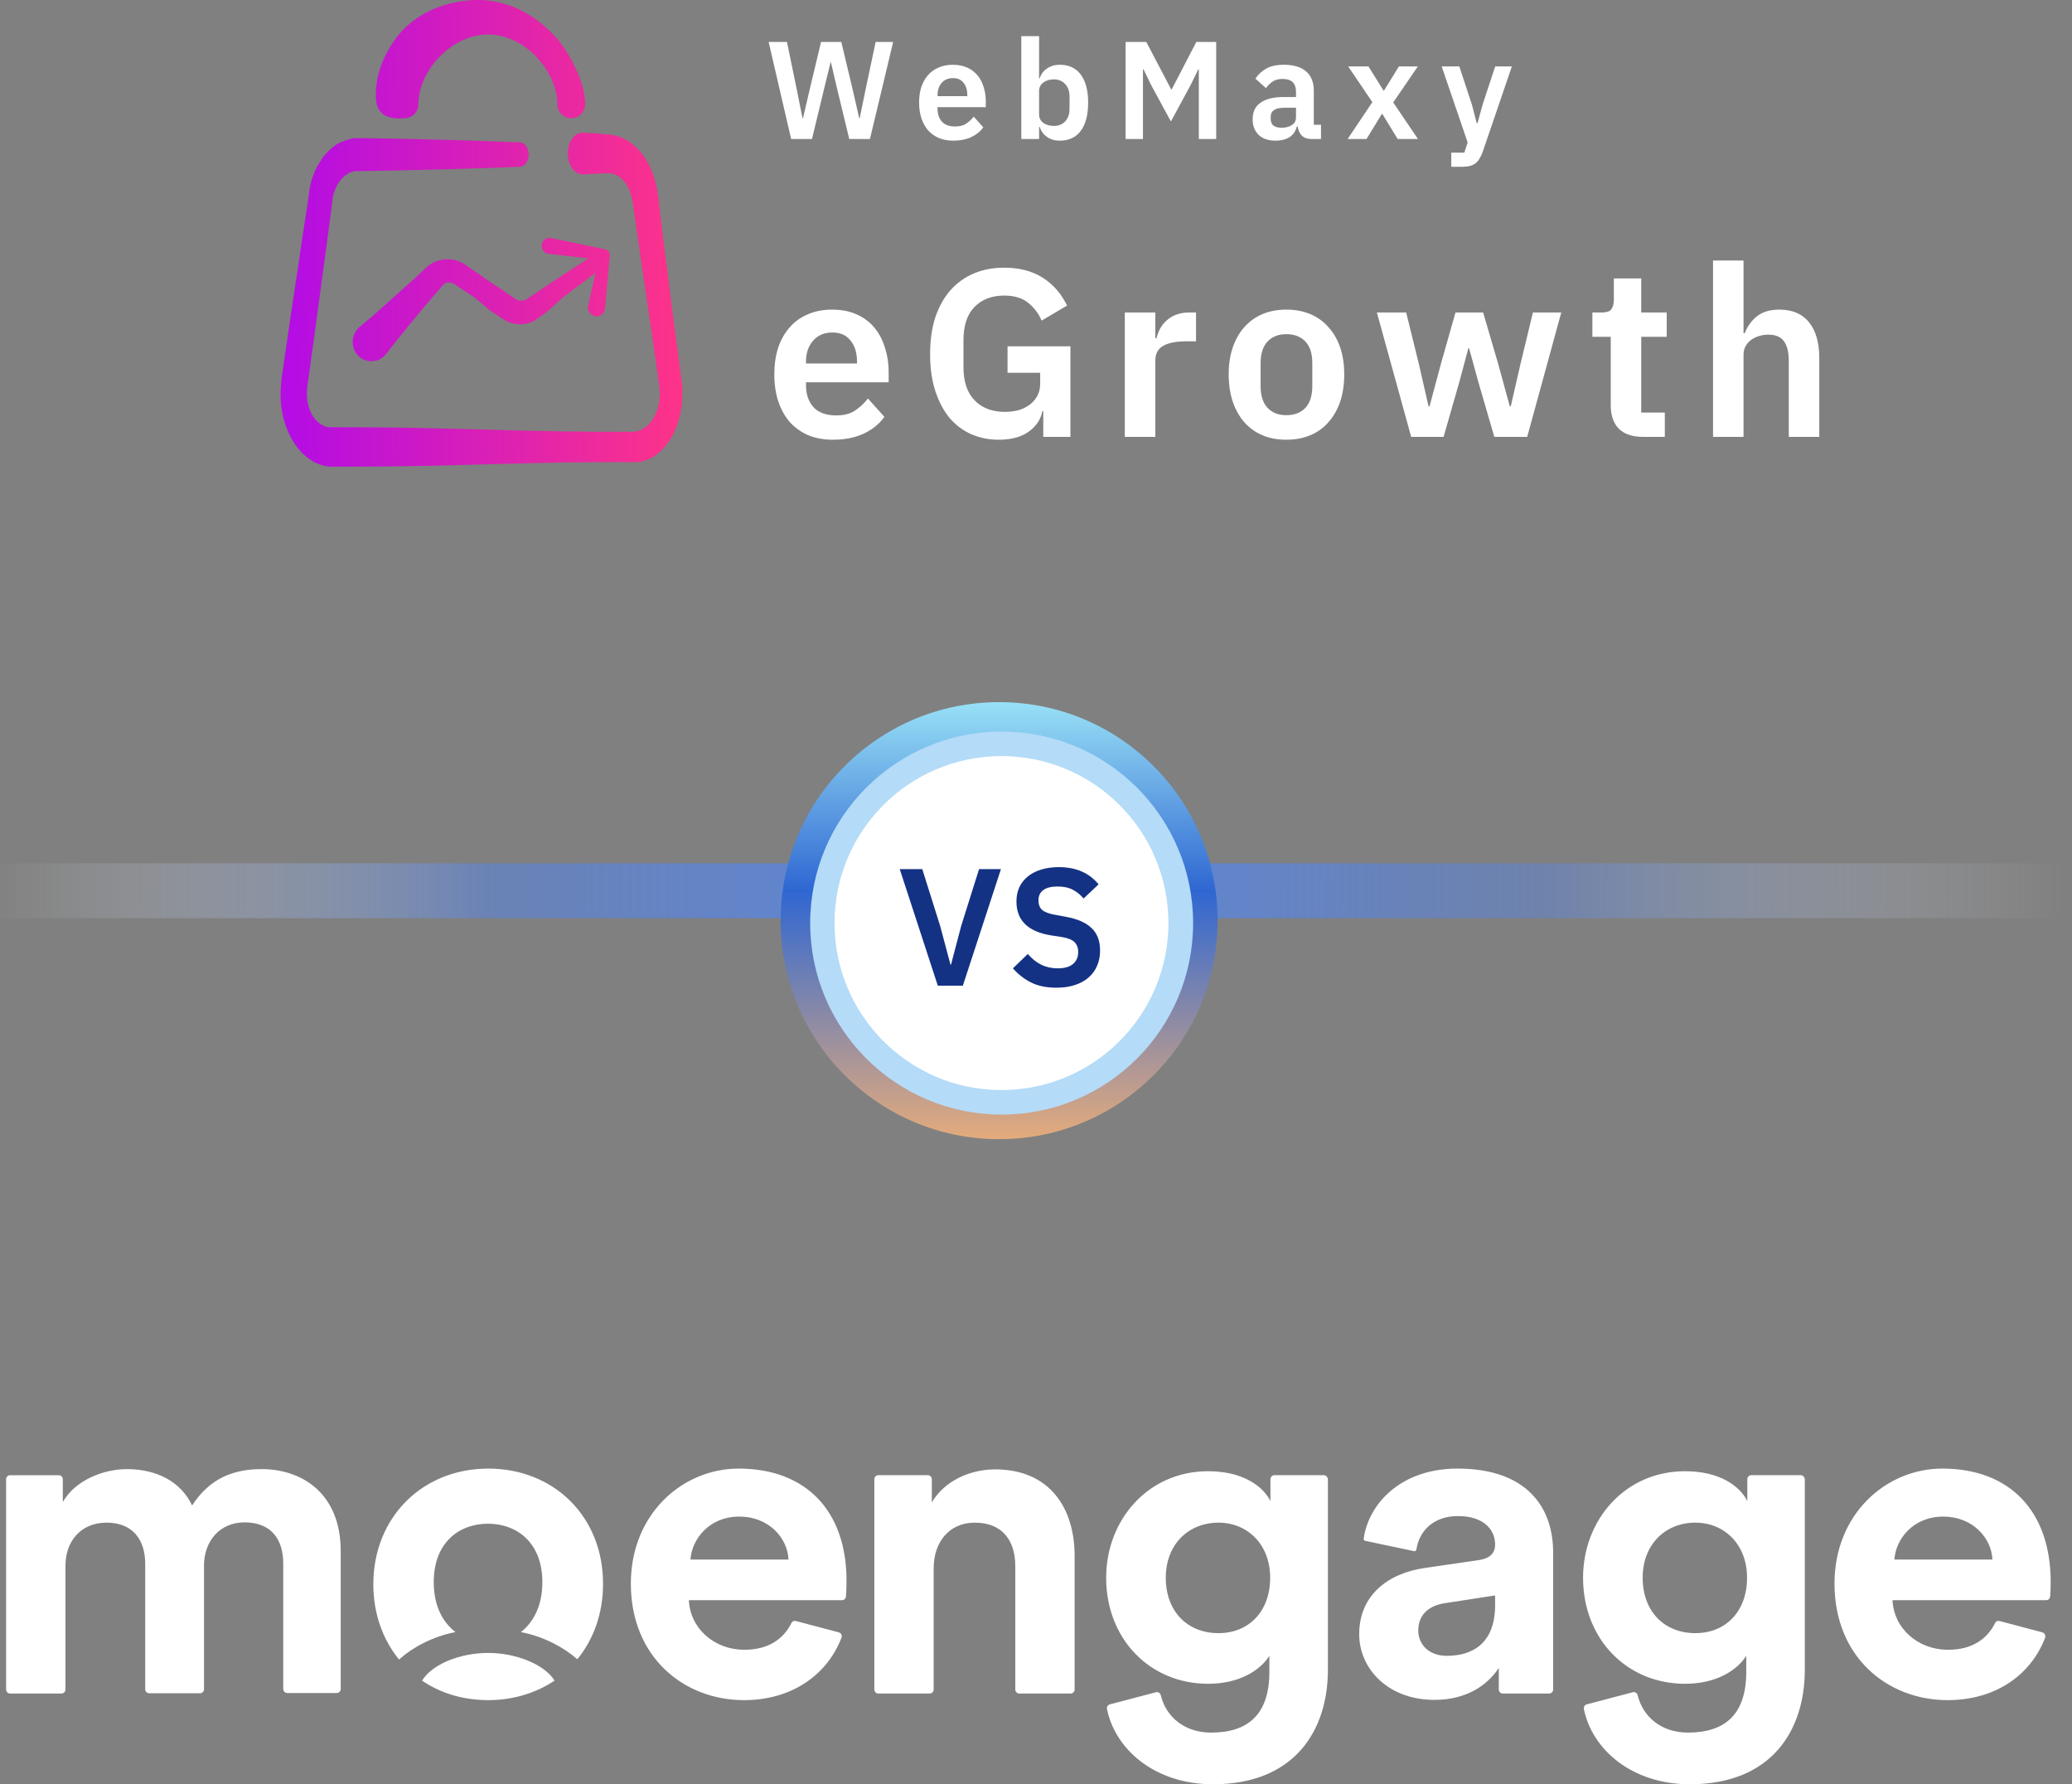
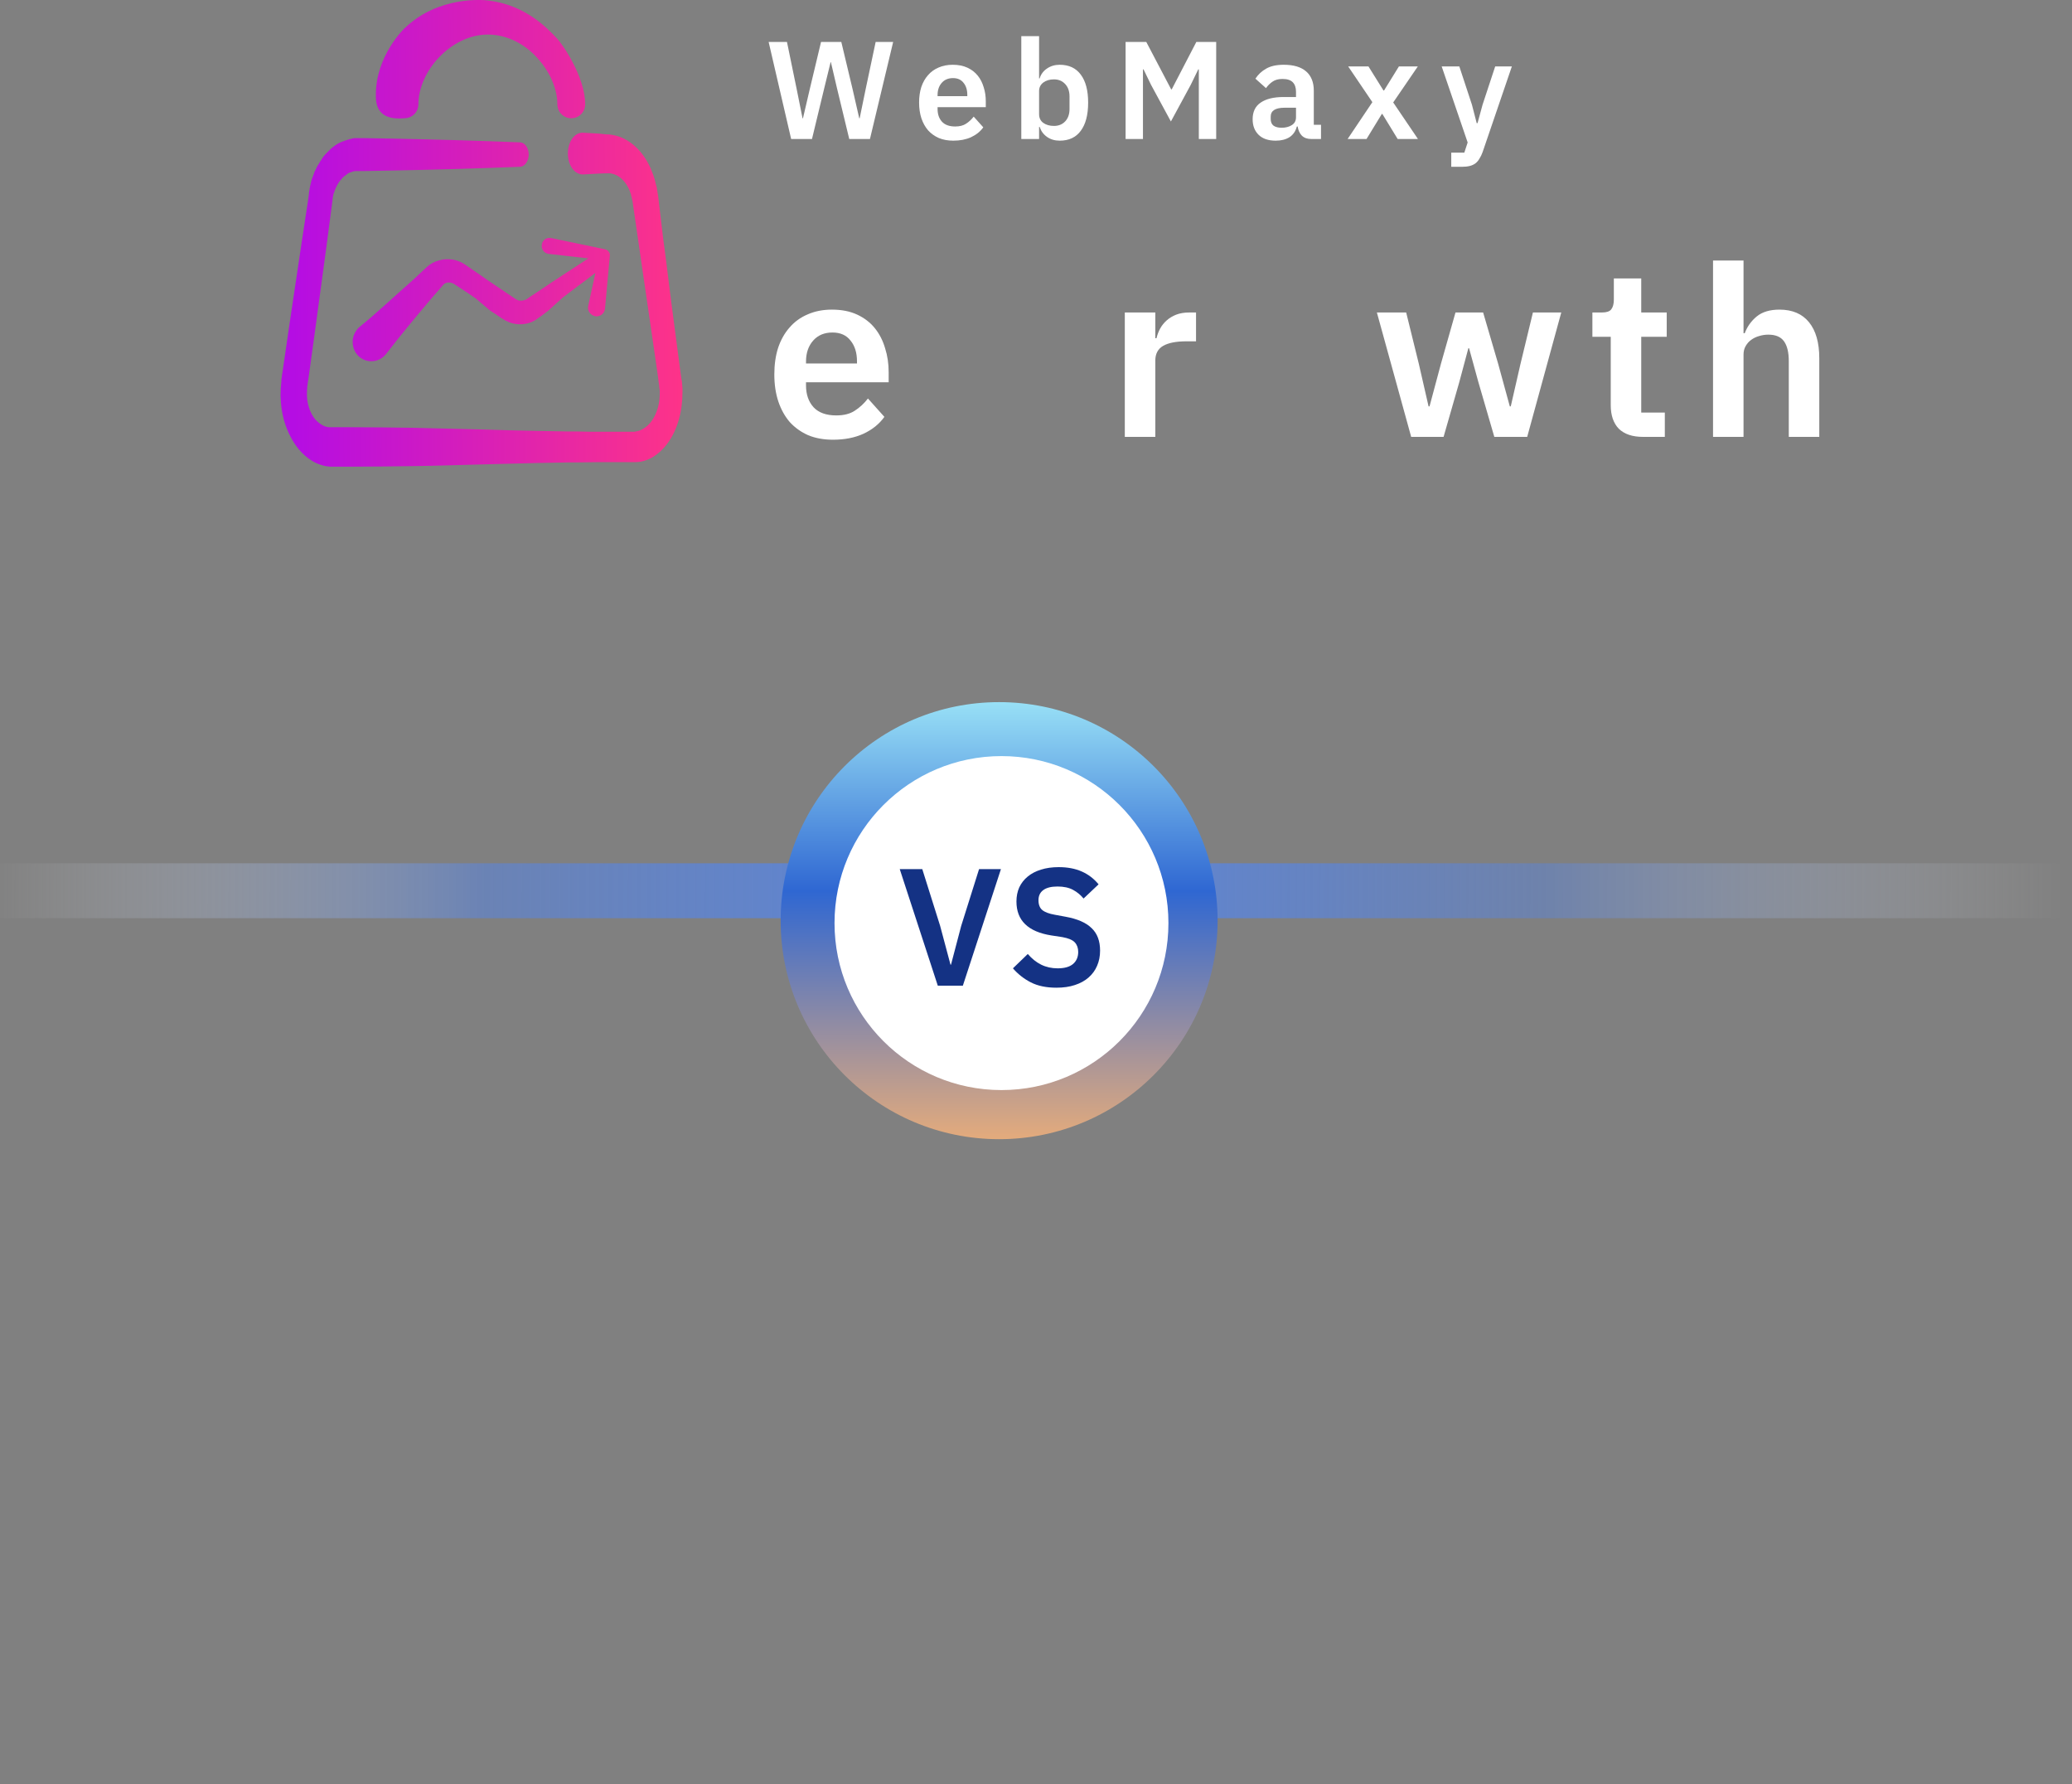
<svg xmlns="http://www.w3.org/2000/svg" width="151" height="130" viewBox="0 0 151 130" fill="none">
  <rect x="0" y="0" width="151" height="130" fill="#808080" stroke="none" />
  <path d="M60.701 32.038C60.029 32.038 59.428 31.928 58.895 31.709C58.374 31.477 57.929 31.159 57.558 30.754C57.199 30.337 56.922 29.839 56.725 29.261C56.528 28.67 56.43 28.011 56.43 27.281C56.43 26.564 56.522 25.916 56.708 25.337C56.904 24.758 57.182 24.266 57.541 23.861C57.9 23.444 58.34 23.126 58.86 22.906C59.381 22.675 59.971 22.559 60.631 22.559C61.337 22.559 61.951 22.68 62.472 22.924C62.992 23.167 63.421 23.497 63.756 23.913C64.092 24.33 64.341 24.816 64.503 25.372C64.677 25.916 64.763 26.5 64.763 27.125V27.854H58.739V28.08C58.739 28.74 58.924 29.272 59.294 29.677C59.665 30.071 60.215 30.267 60.944 30.267C61.499 30.267 61.951 30.152 62.298 29.92C62.657 29.689 62.975 29.394 63.253 29.035L64.451 30.372C64.08 30.892 63.571 31.303 62.923 31.604C62.286 31.894 61.546 32.038 60.701 32.038ZM60.666 24.226C60.076 24.226 59.607 24.422 59.26 24.816C58.912 25.209 58.739 25.719 58.739 26.344V26.483H62.454V26.326C62.454 25.701 62.298 25.198 61.985 24.816C61.684 24.422 61.245 24.226 60.666 24.226Z" fill="white" />
-   <path d="M76.03 29.955H75.961C75.857 30.545 75.527 31.043 74.971 31.448C74.427 31.842 73.698 32.038 72.784 32.038C72.066 32.038 71.4 31.905 70.787 31.639C70.185 31.373 69.658 30.979 69.207 30.459C68.767 29.926 68.42 29.272 68.165 28.497C67.911 27.721 67.783 26.824 67.783 25.806C67.783 24.787 67.911 23.89 68.165 23.114C68.432 22.327 68.802 21.668 69.276 21.135C69.751 20.603 70.318 20.198 70.978 19.92C71.638 19.642 72.373 19.503 73.183 19.503C74.271 19.503 75.197 19.741 75.961 20.215C76.725 20.69 77.326 21.372 77.766 22.264L75.909 23.358C75.689 22.837 75.359 22.403 74.919 22.055C74.491 21.708 73.912 21.535 73.183 21.535C72.28 21.535 71.557 21.812 71.013 22.368C70.48 22.912 70.214 23.722 70.214 24.799V26.743C70.214 27.808 70.486 28.618 71.03 29.174C71.574 29.729 72.303 30.007 73.218 30.007C73.576 30.007 73.912 29.967 74.225 29.886C74.537 29.793 74.809 29.66 75.041 29.486C75.272 29.313 75.457 29.099 75.596 28.844C75.735 28.589 75.805 28.288 75.805 27.941V27.16H73.426V25.233H78.009V31.83H76.03V29.955Z" fill="white" />
  <path d="M81.972 31.83V22.767H84.195V24.642H84.281C84.339 24.399 84.426 24.168 84.542 23.948C84.669 23.716 84.831 23.514 85.028 23.34C85.225 23.167 85.456 23.028 85.722 22.924C86 22.819 86.318 22.767 86.677 22.767H87.163V24.868H86.469C85.716 24.868 85.149 24.978 84.767 25.198C84.385 25.418 84.195 25.777 84.195 26.274V31.83H81.972Z" fill="white" />
-   <path d="M93.744 32.038C93.096 32.038 92.511 31.928 91.99 31.709C91.481 31.489 91.041 31.17 90.671 30.754C90.312 30.337 90.034 29.839 89.838 29.261C89.641 28.67 89.542 28.011 89.542 27.281C89.542 26.552 89.641 25.898 89.838 25.319C90.034 24.741 90.312 24.249 90.671 23.844C91.041 23.427 91.481 23.109 91.99 22.889C92.511 22.669 93.096 22.559 93.744 22.559C94.392 22.559 94.977 22.669 95.497 22.889C96.018 23.109 96.458 23.427 96.817 23.844C97.187 24.249 97.471 24.741 97.668 25.319C97.864 25.898 97.963 26.552 97.963 27.281C97.963 28.011 97.864 28.67 97.668 29.261C97.471 29.839 97.187 30.337 96.817 30.754C96.458 31.17 96.018 31.489 95.497 31.709C94.977 31.928 94.392 32.038 93.744 32.038ZM93.744 30.25C94.334 30.25 94.797 30.071 95.133 29.712C95.469 29.353 95.636 28.826 95.636 28.132V26.448C95.636 25.765 95.469 25.244 95.133 24.885C94.797 24.527 94.334 24.347 93.744 24.347C93.165 24.347 92.708 24.527 92.372 24.885C92.037 25.244 91.869 25.765 91.869 26.448V28.132C91.869 28.826 92.037 29.353 92.372 29.712C92.708 30.071 93.165 30.25 93.744 30.25Z" fill="white" />
  <path d="M100.342 22.767H102.477L103.397 26.5L104.109 29.608H104.179L105.012 26.5L106.071 22.767H108.085L109.179 26.5L110.03 29.608H110.099L110.811 26.5L111.714 22.767H113.78L111.297 31.83H108.901L107.738 27.837L107.061 25.372H107.009L106.349 27.837L105.203 31.83H102.842L100.342 22.767Z" fill="white" />
  <path d="M119.729 31.83C118.965 31.83 118.381 31.633 117.975 31.24C117.582 30.835 117.385 30.262 117.385 29.521V24.538H116.048V22.767H116.743C117.078 22.767 117.304 22.692 117.42 22.542C117.547 22.38 117.611 22.142 117.611 21.83V20.285H119.607V22.767H121.465V24.538H119.607V30.059H121.326V31.83H119.729Z" fill="white" />
  <path d="M124.84 18.982H127.062V24.278H127.149C127.334 23.792 127.623 23.387 128.017 23.062C128.422 22.727 128.977 22.559 129.683 22.559C130.621 22.559 131.339 22.866 131.836 23.479C132.334 24.093 132.583 24.966 132.583 26.101V31.83H130.361V26.326C130.361 25.678 130.245 25.192 130.013 24.868C129.782 24.544 129.4 24.382 128.867 24.382C128.636 24.382 128.41 24.417 128.19 24.486C127.982 24.544 127.791 24.637 127.617 24.764C127.455 24.88 127.322 25.03 127.218 25.215C127.114 25.389 127.062 25.597 127.062 25.84V31.83H124.84V18.982Z" fill="white" />
  <path d="M57.656 10.127L56.016 3.058H57.352L58.051 6.451L58.487 8.618H58.517L59.023 6.451L59.834 3.058H61.312L62.123 6.451L62.619 8.618H62.649L63.095 6.451L63.814 3.058H65.09L63.399 10.127H61.89L60.988 6.39L60.553 4.527H60.533L60.077 6.39L59.175 10.127H57.656Z" fill="white" />
  <path d="M69.471 10.249C69.08 10.249 68.729 10.185 68.418 10.056C68.114 9.921 67.854 9.736 67.638 9.499C67.429 9.256 67.267 8.966 67.152 8.628C67.037 8.284 66.98 7.899 66.98 7.474C66.98 7.055 67.034 6.677 67.142 6.34C67.257 6.002 67.419 5.715 67.628 5.479C67.838 5.236 68.094 5.05 68.398 4.922C68.702 4.787 69.046 4.719 69.431 4.719C69.843 4.719 70.201 4.79 70.504 4.932C70.808 5.074 71.058 5.266 71.254 5.509C71.45 5.752 71.595 6.036 71.689 6.36C71.791 6.677 71.841 7.018 71.841 7.383V7.808H68.327V7.94C68.327 8.325 68.435 8.635 68.651 8.871C68.867 9.101 69.188 9.216 69.613 9.216C69.937 9.216 70.201 9.148 70.403 9.013C70.612 8.878 70.798 8.706 70.96 8.497L71.659 9.277C71.443 9.58 71.146 9.82 70.768 9.996C70.396 10.164 69.964 10.249 69.471 10.249ZM69.451 5.691C69.107 5.691 68.833 5.806 68.631 6.036C68.428 6.265 68.327 6.562 68.327 6.927V7.008H70.494V6.917C70.494 6.552 70.403 6.259 70.221 6.036C70.045 5.806 69.789 5.691 69.451 5.691Z" fill="white" />
  <path d="M74.429 2.633H75.725V5.712H75.766C75.86 5.408 76.039 5.168 76.302 4.993C76.566 4.81 76.873 4.719 77.224 4.719C77.899 4.719 78.412 4.959 78.763 5.438C79.121 5.911 79.3 6.589 79.3 7.474C79.3 8.365 79.121 9.05 78.763 9.53C78.412 10.009 77.899 10.249 77.224 10.249C76.873 10.249 76.566 10.158 76.302 9.975C76.046 9.793 75.867 9.55 75.766 9.246H75.725V10.127H74.429V2.633ZM76.809 9.175C77.146 9.175 77.42 9.064 77.629 8.841C77.838 8.618 77.943 8.318 77.943 7.94V7.028C77.943 6.65 77.838 6.35 77.629 6.127C77.42 5.897 77.146 5.783 76.809 5.783C76.498 5.783 76.238 5.86 76.029 6.015C75.826 6.171 75.725 6.377 75.725 6.633V8.314C75.725 8.591 75.826 8.804 76.029 8.952C76.238 9.101 76.498 9.175 76.809 9.175Z" fill="white" />
  <path d="M87.366 5.053H87.326L86.779 6.177L85.331 8.851L83.882 6.177L83.336 5.053H83.295V10.127H82.029V3.058H83.538L85.351 6.512H85.391L87.184 3.058H88.632V10.127H87.366V5.053Z" fill="white" />
  <path d="M95.552 10.127C95.269 10.127 95.042 10.046 94.874 9.884C94.712 9.715 94.61 9.493 94.57 9.216H94.509C94.421 9.56 94.242 9.82 93.972 9.996C93.702 10.164 93.368 10.249 92.97 10.249C92.43 10.249 92.014 10.107 91.724 9.823C91.434 9.54 91.288 9.162 91.288 8.689C91.288 8.142 91.484 7.737 91.876 7.474C92.267 7.204 92.825 7.069 93.547 7.069H94.448V6.684C94.448 6.387 94.371 6.157 94.215 5.995C94.06 5.833 93.81 5.752 93.466 5.752C93.162 5.752 92.916 5.82 92.727 5.955C92.544 6.083 92.389 6.238 92.261 6.421L91.491 5.732C91.687 5.428 91.947 5.185 92.271 5.003C92.595 4.814 93.024 4.719 93.557 4.719C94.273 4.719 94.816 4.881 95.188 5.205C95.559 5.529 95.745 5.995 95.745 6.603V9.094H96.271V10.127H95.552ZM93.405 9.307C93.695 9.307 93.942 9.243 94.144 9.115C94.347 8.986 94.448 8.797 94.448 8.547V7.849H93.618C92.943 7.849 92.605 8.065 92.605 8.497V8.669C92.605 8.885 92.672 9.047 92.808 9.155C92.949 9.256 93.148 9.307 93.405 9.307Z" fill="white" />
  <path d="M98.21 10.127L100.013 7.443L98.251 4.841H99.729L100.823 6.593H100.864L101.947 4.841H103.325L101.532 7.464L103.335 10.127H101.856L100.742 8.304H100.702L99.588 10.127H98.21Z" fill="white" />
  <path d="M108.964 4.841H110.179L108.052 11.069C107.985 11.258 107.907 11.42 107.819 11.555C107.738 11.697 107.64 11.812 107.526 11.9C107.411 11.987 107.272 12.052 107.11 12.092C106.948 12.133 106.759 12.153 106.543 12.153H105.763V11.12H106.715L106.958 10.38L105.065 4.841H106.351L107.272 7.636L107.617 8.973H107.678L108.042 7.636L108.964 4.841Z" fill="white" />
  <path fill-rule="evenodd" clip-rule="evenodd" d="M30.491 7.603C30.491 6.466 31.029 5.185 32 4.172C32.951 3.18 34.212 2.518 35.556 2.518C36.899 2.518 38.181 3.159 39.111 4.172C40.062 5.185 40.62 6.466 40.62 7.603C40.62 8.161 41.075 8.616 41.633 8.616C42.191 8.616 42.646 8.161 42.646 7.603C42.646 5.578 40.951 3.159 40.579 2.787C39.855 2.022 38.264 0.348 35.576 0.038C35.287 -0.004 31.938 -0.334 29.458 2.084C29.458 2.084 27.391 4.048 27.391 6.901C27.391 7.459 27.391 8.802 29.458 8.616C30.037 8.616 30.491 8.161 30.491 7.603ZM43.617 9.732L42.48 9.67C42.46 9.67 42.439 9.67 42.418 9.67C41.819 9.691 41.364 10.394 41.385 11.241C41.406 12.089 41.902 12.73 42.501 12.709L43.638 12.647L44.196 12.626H44.258H44.3H44.32H44.403H44.444H44.486L44.568 12.647C45.044 12.73 45.498 13.102 45.788 13.681C45.87 13.825 45.912 13.97 45.974 14.135C45.974 14.156 45.995 14.197 45.995 14.218V14.239C45.995 14.239 45.995 14.239 45.995 14.259C45.995 14.28 45.995 14.301 46.015 14.301C46.015 14.321 46.036 14.342 46.036 14.383L46.056 14.507L46.077 14.569L46.098 14.673L46.325 16.244L46.553 17.815L46.78 19.386L47.235 22.507L47.69 25.628L47.917 27.199L48.02 27.985L48.041 28.088C48.041 28.109 48.041 28.109 48.041 28.13C48.041 28.15 48.041 28.171 48.041 28.192L48.062 28.336L48.082 28.481C48.082 28.502 48.082 28.502 48.082 28.522V28.543V28.564C48.082 28.584 48.082 28.605 48.082 28.626C48.082 28.998 48.041 29.37 47.938 29.721C47.834 30.073 47.69 30.403 47.503 30.651C47.317 30.92 47.09 31.127 46.821 31.271C46.697 31.334 46.573 31.395 46.429 31.416C46.367 31.437 46.304 31.437 46.222 31.457H46.118H45.974H43.7C43.163 31.457 42.625 31.457 42.088 31.437C41.881 31.437 41.654 31.437 41.447 31.437L40.31 31.416L39.173 31.395C37.85 31.375 36.527 31.334 35.204 31.292C33.509 31.251 31.794 31.209 30.099 31.168C28.59 31.147 27.081 31.127 25.572 31.127H24.435H24.145H24.042C24.021 31.127 24.001 31.127 23.98 31.127C23.959 31.127 23.959 31.127 23.939 31.127C23.815 31.106 23.711 31.085 23.587 31.023C23.36 30.92 23.153 30.755 22.967 30.548C22.781 30.321 22.636 30.052 22.533 29.742C22.43 29.432 22.368 29.101 22.368 28.77C22.368 28.605 22.368 28.439 22.388 28.253V28.212V28.192V28.171L22.409 28.067L22.43 27.881L22.492 27.489L22.926 24.347L23.773 18.084L24.187 14.941L24.207 14.755L24.228 14.652V14.611C24.228 14.59 24.228 14.59 24.228 14.59C24.228 14.59 24.228 14.59 24.228 14.569L24.249 14.445V14.383L24.269 14.321L24.29 14.197C24.29 14.177 24.311 14.135 24.311 14.115C24.311 14.094 24.311 14.094 24.331 14.073C24.331 14.053 24.352 14.032 24.352 14.011C24.352 13.991 24.373 13.97 24.373 13.949L24.414 13.825C24.538 13.515 24.703 13.226 24.91 13.019C25.014 12.895 25.117 12.812 25.241 12.73L25.324 12.668L25.344 12.647C25.365 12.626 25.386 12.626 25.406 12.606C25.427 12.606 25.448 12.585 25.468 12.585C25.51 12.564 25.551 12.544 25.592 12.544L25.696 12.502L25.799 12.482C25.84 12.461 25.902 12.461 25.944 12.461C25.964 12.461 25.985 12.461 26.006 12.461H26.026C26.026 12.461 26.047 12.461 26.068 12.461H26.13H26.274H26.564L28.838 12.42C31.856 12.358 34.894 12.275 37.912 12.151C38.243 12.13 38.512 11.758 38.532 11.283C38.532 10.787 38.264 10.394 37.912 10.373C34.894 10.249 31.856 10.166 28.838 10.104L26.564 10.063H26.274H26.13H26.068C26.047 10.063 26.026 10.063 26.006 10.063H25.985C25.964 10.063 25.944 10.063 25.944 10.063C25.84 10.063 25.737 10.063 25.634 10.104L25.448 10.146L25.262 10.208C25.158 10.229 25.076 10.27 24.972 10.311C24.952 10.311 24.931 10.332 24.91 10.332C24.869 10.353 24.828 10.373 24.765 10.394C24.745 10.394 24.745 10.415 24.724 10.415L24.683 10.435C24.642 10.456 24.6 10.477 24.538 10.518C24.311 10.663 24.083 10.849 23.897 11.055L23.877 11.076L23.856 11.097C23.815 11.138 23.773 11.179 23.732 11.221L23.587 11.386L23.525 11.469L23.463 11.572L23.339 11.758C23.319 11.8 23.277 11.841 23.256 11.903C23.236 11.924 23.236 11.944 23.215 11.965C23.195 11.986 23.195 12.006 23.174 12.027C23.153 12.068 23.112 12.11 23.091 12.172L22.988 12.399C22.988 12.399 22.988 12.42 22.967 12.42C22.947 12.44 22.947 12.482 22.926 12.502L22.884 12.626L22.802 12.854C22.781 12.916 22.76 12.978 22.74 13.019C22.74 13.04 22.719 13.06 22.719 13.081C22.719 13.102 22.698 13.123 22.698 13.164C22.678 13.226 22.657 13.267 22.657 13.329L22.595 13.577L22.574 13.701L22.554 13.825L22.512 14.073V14.135V14.177L22.492 14.28L22.471 14.466L21.996 17.587L21.065 23.83L20.611 26.951L20.549 27.344L20.528 27.53L20.507 27.633V27.695V27.757C20.466 28.109 20.445 28.481 20.445 28.832C20.466 29.556 20.569 30.279 20.797 30.941C21.024 31.602 21.334 32.181 21.727 32.677C22.12 33.153 22.574 33.525 23.07 33.752C23.319 33.855 23.567 33.938 23.835 33.979C23.856 33.979 23.877 33.979 23.897 33.979C23.939 33.979 23.98 34 24.021 34H24.207H24.497H25.634C27.143 34 28.652 33.979 30.161 33.959C31.856 33.938 33.551 33.876 35.246 33.835C36.569 33.793 37.912 33.773 39.235 33.731L40.372 33.711L41.509 33.69C41.716 33.69 41.943 33.69 42.15 33.69C42.687 33.69 43.225 33.669 43.762 33.669H46.036H46.181H46.367C46.491 33.669 46.615 33.649 46.739 33.628C46.987 33.587 47.214 33.483 47.441 33.38C47.896 33.132 48.31 32.76 48.661 32.284C49.012 31.809 49.281 31.23 49.467 30.589C49.653 29.948 49.736 29.266 49.736 28.564C49.736 28.543 49.736 28.522 49.736 28.481C49.736 28.419 49.736 28.357 49.736 28.295L49.715 28.047L49.694 27.799C49.694 27.757 49.694 27.737 49.674 27.695L49.653 27.592L49.55 26.806L49.343 25.236L48.93 22.094L48.537 18.952L48.33 17.381L48.144 15.81L47.958 14.239L47.938 14.135L47.917 14.011L47.876 13.743C47.876 13.681 47.855 13.619 47.834 13.556C47.834 13.536 47.813 13.495 47.813 13.474C47.813 13.453 47.813 13.432 47.793 13.412C47.772 13.35 47.772 13.288 47.752 13.226C47.669 12.895 47.545 12.564 47.421 12.275C46.883 11.055 45.974 10.187 44.94 9.898L44.754 9.856L44.651 9.836L44.547 9.815L44.361 9.794H44.32H44.279H44.217L43.617 9.732ZM28.155 22.135C27.515 22.714 26.853 23.293 26.192 23.83C26.109 23.892 26.047 23.975 25.985 24.057C25.53 24.657 25.634 25.546 26.212 26.021C26.812 26.497 27.659 26.393 28.135 25.794C28.672 25.091 29.21 24.429 29.768 23.747C30.326 23.065 30.884 22.404 31.442 21.742L31.876 21.246L32.269 20.791C32.372 20.647 32.558 20.564 32.765 20.585C32.868 20.585 32.951 20.626 33.054 20.667L33.592 21.019C33.943 21.246 34.315 21.494 34.667 21.742L35.721 22.631L36.258 22.982L36.527 23.169L36.672 23.251L36.713 23.272L36.775 23.313L36.796 23.334C36.817 23.355 36.858 23.375 36.879 23.375C37.457 23.685 38.16 23.706 38.76 23.458C38.904 23.396 39.049 23.313 39.173 23.21L39.442 23.024L39.959 22.631L41.013 21.68L42.046 20.895C42.501 20.564 42.935 20.233 43.39 19.882L42.873 22.259C42.873 22.28 42.873 22.321 42.852 22.342C42.811 22.693 43.08 23.003 43.411 23.044C43.762 23.086 44.072 22.817 44.093 22.466L44.444 18.621C44.465 18.414 44.32 18.228 44.113 18.166L40.145 17.339C40.124 17.339 40.103 17.339 40.103 17.339C39.793 17.298 39.504 17.525 39.483 17.856C39.442 18.166 39.669 18.456 39.979 18.497L42.894 18.828L42.811 18.869C42.315 19.2 41.819 19.51 41.323 19.84L40.248 20.543L39.173 21.267L38.636 21.618L38.367 21.804C38.326 21.825 38.264 21.866 38.222 21.866C38.016 21.928 37.788 21.928 37.602 21.804L35.514 20.399C35.163 20.151 34.812 19.902 34.44 19.654L33.902 19.282C33.633 19.096 33.323 18.972 32.992 18.91H32.972C32.91 18.91 32.827 18.89 32.745 18.89C32.703 18.89 32.662 18.89 32.62 18.89H32.496C32.434 18.89 32.372 18.89 32.31 18.91C32.29 18.91 32.269 18.91 32.248 18.91C32.228 18.91 32.207 18.91 32.186 18.931C32.124 18.952 32.062 18.952 32 18.972C31.67 19.055 31.36 19.22 31.111 19.448L30.119 20.378C29.437 20.977 28.796 21.556 28.155 22.135Z" fill="url(#paint0_linear_3426_2892)" />
  <g clip-path="url(#clip0_3426_2892)">
    <path d="M19.058 107.039C16.954 107.039 15.255 107.75 14 109.689C13.19 107.961 11.431 107.039 9.25 107.039C7.493 107.039 5.446 107.884 4.577 109.44V107.769C4.577 107.616 4.442 107.482 4.288 107.482H0.735C0.58 107.48 0.445 107.614 0.445 107.767V123.101C0.445 123.255 0.58 123.389 0.735 123.389H4.48C4.635 123.389 4.77 123.255 4.77 123.101V114.071C4.77 112.322 5.871 110.939 7.763 110.939C9.713 110.939 10.582 112.227 10.582 113.937V123.083C10.582 123.237 10.717 123.37 10.872 123.37H14.578C14.733 123.37 14.868 123.237 14.868 123.083V114.052C14.868 112.342 15.969 110.919 17.822 110.919C19.812 110.919 20.641 112.207 20.641 113.917V123.064C20.641 123.217 20.776 123.352 20.931 123.352H24.541C24.696 123.352 24.831 123.217 24.831 123.064V113.071C24.851 108.805 22.012 107.038 19.058 107.038V107.039ZM35.586 120.431C33.481 120.431 31.473 121.277 30.758 122.449C32.111 123.371 33.752 123.87 35.586 123.87C37.401 123.87 39.062 123.352 40.413 122.449C39.698 121.277 37.613 120.431 35.586 120.431ZM53.832 107C49.739 107 45.974 110.305 45.974 115.378C45.974 120.738 49.835 123.87 54.218 123.87C57.906 123.87 60.378 121.834 61.324 119.316C61.382 119.163 61.304 118.99 61.13 118.933L58.003 118.106C57.867 118.068 57.733 118.125 57.674 118.26C57.095 119.413 56.014 120.201 54.238 120.201C52.094 120.201 50.299 118.683 50.202 116.588H61.362C61.517 116.588 61.632 116.473 61.652 116.319C61.67 116.069 61.691 115.647 61.691 115.263C61.729 110.132 58.775 107 53.832 107ZM50.318 113.629C50.414 112.168 51.65 110.497 53.89 110.497C56.014 110.497 57.404 112.054 57.462 113.629H50.318Z" fill="white" />
-     <path d="M35.587 107C30.818 107 27.207 110.516 27.207 115.435C27.207 117.568 27.903 119.47 29.08 120.911C30.046 120.047 31.494 119.24 33.193 118.913C32.247 118.183 31.61 116.973 31.61 115.281C31.61 112.342 33.501 111.016 35.568 111.016C37.633 111.016 39.526 112.361 39.526 115.281C39.526 116.973 38.889 118.182 37.961 118.913C39.661 119.24 41.109 120.047 42.074 120.892C43.252 119.451 43.947 117.568 43.947 115.416C43.967 110.516 40.375 107 35.587 107ZM141.55 107C137.457 107 133.692 110.305 133.692 115.378C133.692 120.738 137.553 123.87 141.936 123.87C145.643 123.87 148.095 121.834 149.042 119.316C149.099 119.163 149.002 118.99 148.848 118.933L145.72 118.106C145.585 118.068 145.45 118.125 145.392 118.26C144.813 119.413 143.732 120.201 141.955 120.201C139.812 120.201 138.016 118.683 137.92 116.588H149.119C149.272 116.588 149.389 116.473 149.408 116.319C149.427 116.069 149.447 115.647 149.447 115.263C149.447 110.132 146.493 107 141.55 107ZM138.055 113.629C138.152 112.168 139.387 110.497 141.627 110.497C143.751 110.497 145.141 112.054 145.199 113.629H138.055ZM131.219 107.48H127.628C127.474 107.48 127.339 107.614 127.339 107.768V109.363C126.798 108.288 125.35 107.192 122.802 107.192C118.418 107.192 115.368 110.747 115.368 114.955C115.368 119.413 118.553 122.679 122.802 122.679C125.099 122.679 126.605 121.68 127.261 120.643V121.814C127.261 124.889 125.736 126.235 123.014 126.235C121.083 126.235 119.731 125.1 119.345 123.505C119.307 123.352 119.152 123.255 118.998 123.294L115.639 124.178C115.484 124.216 115.407 124.37 115.425 124.504C116.005 127.425 118.882 130 123.149 130C129.154 130 131.528 126.022 131.528 121.661V107.769C131.509 107.614 131.393 107.48 131.219 107.48ZM123.554 118.99C121.314 118.99 119.712 117.433 119.712 114.955C119.712 112.496 121.392 110.939 123.554 110.939C125.639 110.939 127.319 112.496 127.319 114.955C127.319 117.415 125.756 118.99 123.554 118.99ZM72.523 107.057C70.804 107.057 68.894 107.807 67.908 109.46V107.768C67.908 107.615 67.773 107.481 67.62 107.481H64.008C63.854 107.481 63.719 107.615 63.719 107.768V123.102C63.719 123.256 63.854 123.39 64.008 123.39H67.755C67.908 123.39 68.043 123.256 68.043 123.102V114.244C68.043 112.4 69.144 110.939 71.036 110.939C73.122 110.939 73.99 112.322 73.99 114.109V123.102C73.99 123.256 74.126 123.39 74.28 123.39H78.026C78.181 123.39 78.315 123.256 78.315 123.102V113.36C78.315 109.882 76.501 107.058 72.523 107.058L72.523 107.057ZM106.216 107C102.007 107 99.71 109.651 99.381 112.111C99.361 112.188 99.42 112.245 99.497 112.265L103.05 113.015C103.127 113.033 103.204 112.976 103.223 112.899C103.416 111.573 104.439 110.459 106.254 110.459C108.069 110.459 108.958 111.4 108.958 112.535C108.958 113.091 108.668 113.533 107.761 113.668L103.822 114.244C101.158 114.628 99.053 116.223 99.053 119.067C99.053 121.565 101.138 123.851 104.536 123.851C106.892 123.851 108.398 122.776 109.228 121.527V123.102C109.228 123.256 109.363 123.39 109.517 123.39H112.897C113.051 123.39 113.187 123.256 113.187 123.102V113.052C113.167 109.844 111.294 107 106.216 107ZM108.958 116.953C108.958 119.759 107.278 120.642 105.444 120.642C104.054 120.642 103.358 119.739 103.358 118.797C103.358 117.568 104.227 116.953 105.347 116.799L108.958 116.242V116.953ZM96.466 107.48H92.874C92.719 107.48 92.585 107.614 92.585 107.768V109.363C92.044 108.288 90.576 107.192 88.046 107.192C83.663 107.192 80.612 110.747 80.612 114.955C80.612 119.413 83.799 122.679 88.046 122.679C90.344 122.679 91.85 121.68 92.507 120.643V121.814C92.507 124.889 90.981 126.235 88.259 126.235C86.328 126.235 84.976 125.1 84.59 123.505C84.552 123.352 84.397 123.255 84.242 123.294L80.883 124.178C80.729 124.216 80.65 124.37 80.671 124.504C81.25 127.425 84.126 130 88.394 130C94.399 130 96.773 126.022 96.773 121.661V107.769C96.755 107.614 96.62 107.48 96.465 107.48H96.466ZM88.8 118.99C86.56 118.99 84.958 117.433 84.958 114.955C84.958 112.496 86.638 110.939 88.8 110.939C90.886 110.939 92.565 112.496 92.565 114.955C92.565 117.415 91.001 118.99 88.8 118.99Z" fill="white" />
  </g>
  <line y1="64.899" x2="150.635" y2="64.899" stroke="url(#paint1_linear_3426_2892)" stroke-width="4" />
  <circle cx="72.813" cy="67.078" r="15.922" fill="url(#paint2_linear_3426_2892)" />
-   <circle cx="72.997" cy="67.256" r="13.954" fill="#B4DBF7" />
  <circle cx="72.984" cy="67.255" r="12.167" fill="white" />
  <path d="M68.344 71.817L65.57 63.325H67.213L68.515 67.462L69.269 70.284H69.306L70.048 67.462L71.35 63.325H72.944L70.169 71.817H68.344Z" fill="#143284" />
  <path d="M76.983 71.963C76.253 71.963 75.632 71.834 75.121 71.574C74.618 71.315 74.184 70.974 73.819 70.552L74.902 69.506C75.194 69.846 75.519 70.106 75.875 70.284C76.24 70.463 76.642 70.552 77.08 70.552C77.575 70.552 77.948 70.447 78.199 70.236C78.451 70.017 78.576 69.725 78.576 69.36C78.576 69.076 78.495 68.845 78.333 68.666C78.171 68.488 77.867 68.358 77.421 68.277L76.618 68.155C74.922 67.887 74.075 67.064 74.075 65.685C74.075 65.304 74.144 64.959 74.281 64.651C74.427 64.343 74.634 64.079 74.902 63.86C75.17 63.641 75.49 63.475 75.863 63.361C76.244 63.239 76.674 63.179 77.153 63.179C77.794 63.179 78.353 63.284 78.832 63.495C79.311 63.706 79.72 64.018 80.061 64.432L78.966 65.466C78.755 65.207 78.499 64.996 78.199 64.834C77.899 64.671 77.522 64.59 77.068 64.59C76.605 64.59 76.257 64.679 76.021 64.858C75.794 65.028 75.681 65.272 75.681 65.588C75.681 65.912 75.774 66.152 75.96 66.306C76.147 66.46 76.447 66.573 76.861 66.646L77.652 66.792C78.512 66.947 79.144 67.222 79.55 67.62C79.964 68.009 80.17 68.557 80.17 69.262C80.17 69.668 80.097 70.037 79.951 70.37C79.814 70.694 79.607 70.978 79.331 71.221C79.063 71.457 78.731 71.639 78.333 71.769C77.944 71.899 77.494 71.963 76.983 71.963Z" fill="#143284" />
  <defs>
    <linearGradient id="paint0_linear_3426_2892" x1="21.316" y1="17.097" x2="49.736" y2="16.95" gradientUnits="userSpaceOnUse">
      <stop stop-color="#B50DE3" />
      <stop offset="1" stop-color="#FE3388" />
    </linearGradient>
    <linearGradient id="paint1_linear_3426_2892" x1="150.635" y1="66.9" x2="-1.08" y2="66.516" gradientUnits="userSpaceOnUse">
      <stop stop-color="white" stop-opacity="0" />
      <stop offset="0.25" stop-color="#5A85DD" stop-opacity="0.464" />
      <stop offset="0.505" stop-color="#5A85DD" />
      <stop offset="0.76" stop-color="#5A85DD" stop-opacity="0.568" />
      <stop offset="1" stop-color="white" stop-opacity="0" />
    </linearGradient>
    <linearGradient id="paint2_linear_3426_2892" x1="72.813" y1="51.156" x2="72.813" y2="83" gradientUnits="userSpaceOnUse">
      <stop stop-color="#98E0F6" />
      <stop offset="0.432" stop-color="#2F67D2" />
      <stop offset="1" stop-color="#E4AB7C" />
    </linearGradient>
    <clipPath id="clip0_3426_2892">
-       <rect width="149" height="23" fill="white" transform="translate(0.445 107)" />
-     </clipPath>
+       </clipPath>
  </defs>
</svg>